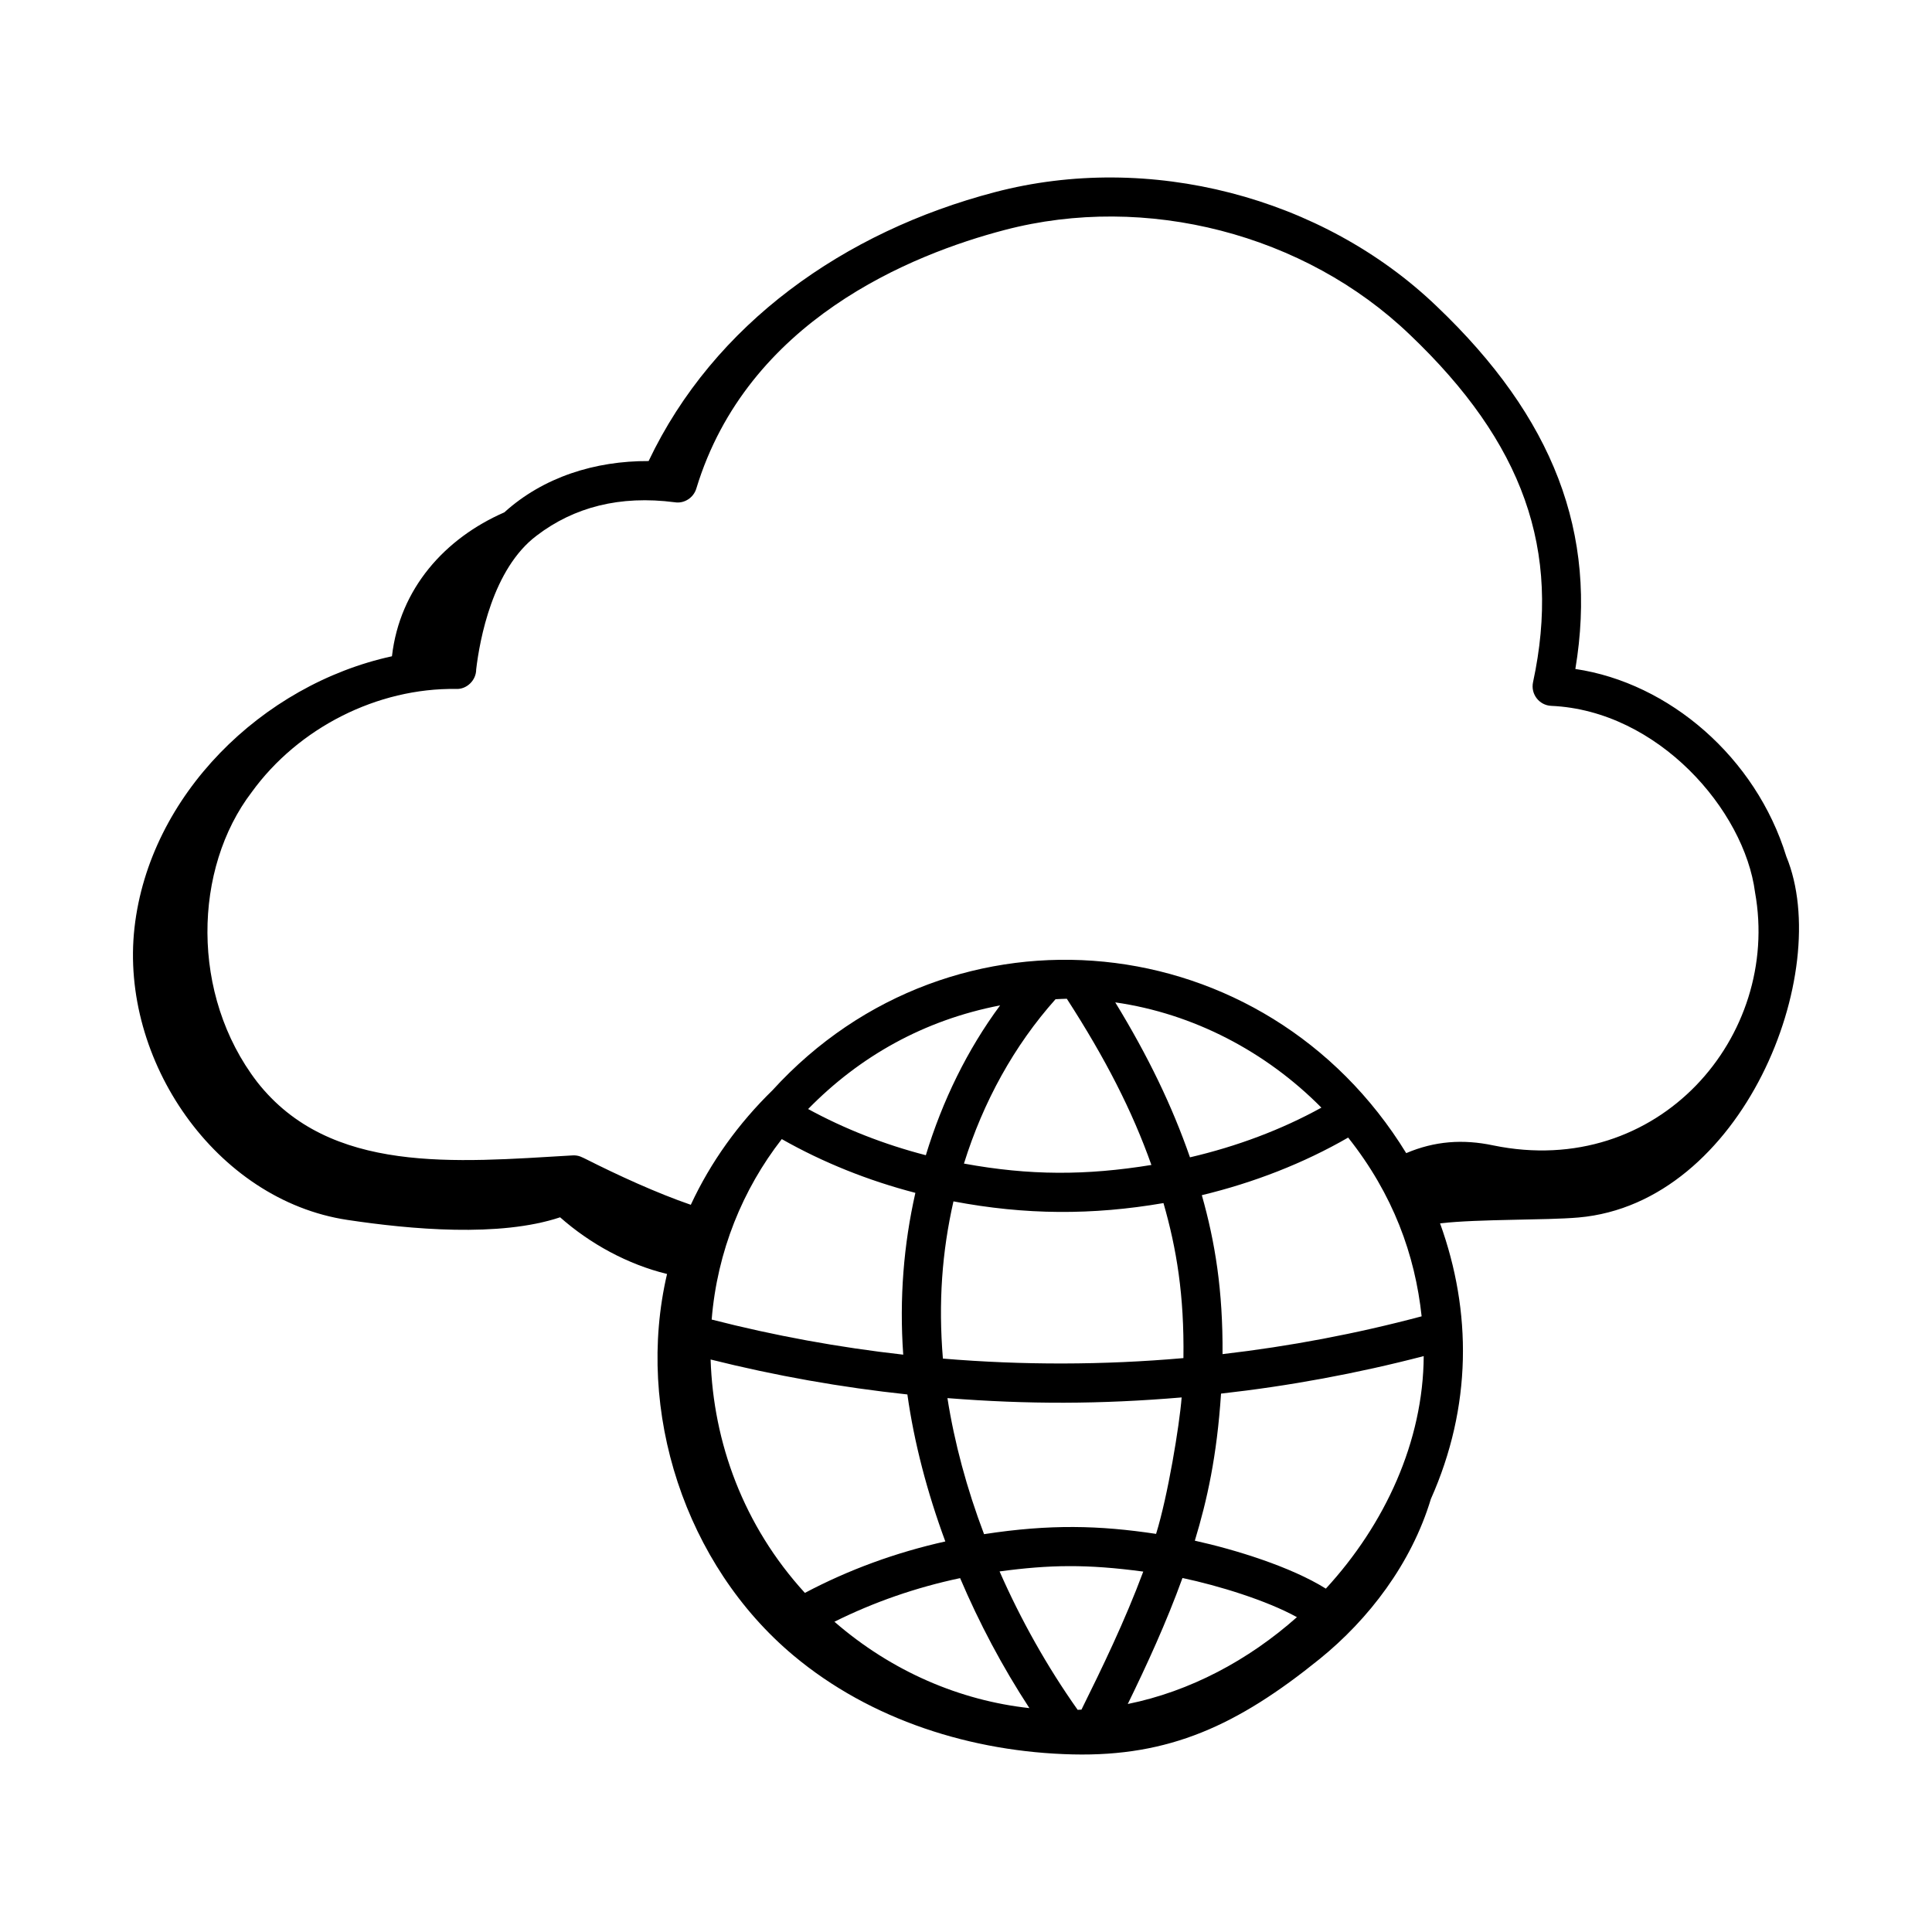
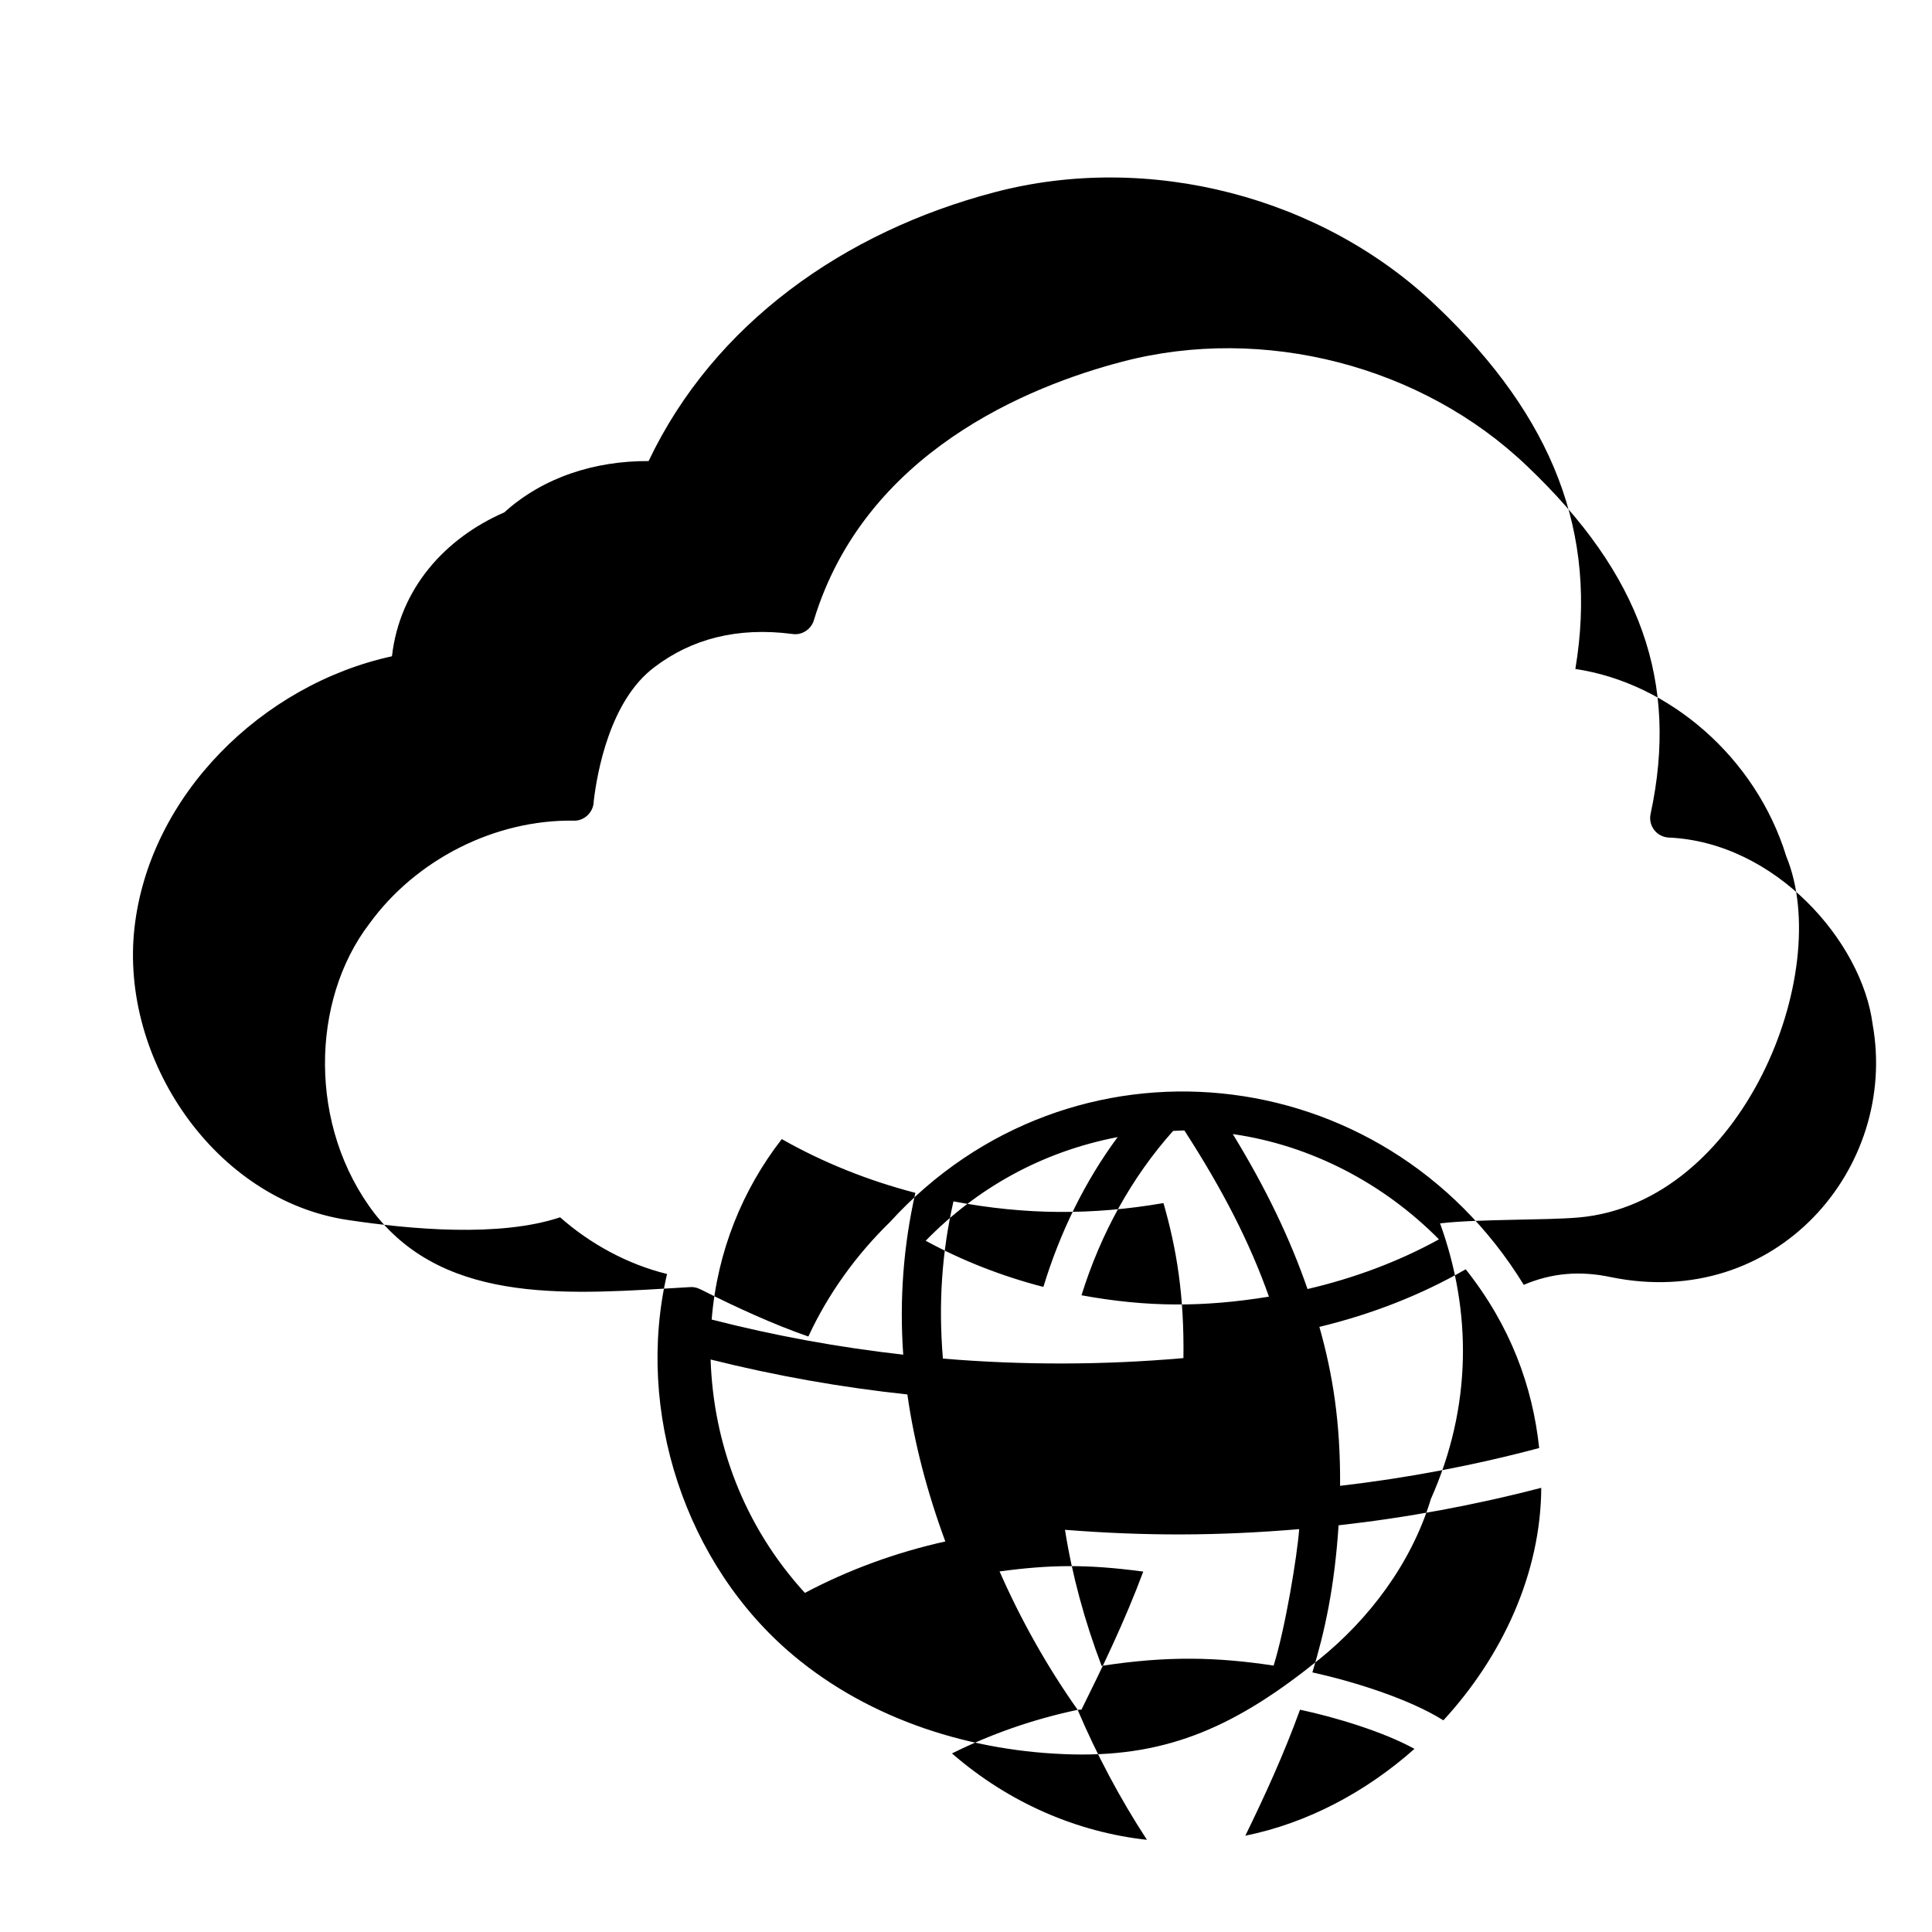
<svg xmlns="http://www.w3.org/2000/svg" fill="#000000" width="800px" height="800px" version="1.1" viewBox="144 144 512 512">
-   <path d="m617.39 370.97c-8.055-26.27-31.082-46.012-55.906-49.684 6-35.93-5.769-66.602-36.73-96.102-30.332-29.117-76.328-40.984-117.12-30.254-39.91 10.453-74.461 34.891-91.746 71.254-14.18-0.062-27.891 4.234-38.242 13.598-15.707 6.863-27.707 20.137-29.777 38.137-34.48 7.508-64.285 36.883-68.23 71.945-3.941 35.066 21.508 72.164 56.398 77.422 16.73 2.519 40.348 4.664 56.395-0.688 8 7.062 17.926 12.477 28.34 15.02-8.492 36.348 4.828 77.098 33.512 101.11 20.441 17.117 47.312 25.586 74.004 26.207 25.551 0.594 43.621-7.644 65.434-25.293 12.984-10.504 24.305-25.262 29.465-42.379 10.922-24.516 10.879-49.711 2.441-73.066 10.414-1.184 27.898-0.781 36.703-1.551 43.488-3.809 67.746-64.902 55.059-95.676zm-159.77 132.94c-21.203 1.859-42.531 1.906-63.742 0.129-1.23-14.898-0.234-28.277 2.797-41.664 19.07 3.621 36.828 3.691 55.656 0.453 3.473 12.09 5.523 24.391 5.289 41.082zm-74.254-0.91c-17.074-1.922-34.039-5.012-50.766-9.305 1.469-18.133 8.25-34.535 18.578-47.824 10.887 6.176 22.852 10.988 35.406 14.246-3.094 13.691-4.273 27.945-3.219 42.883zm1.098 10.543c1.785 12.715 5.231 25.895 10.055 38.957-13.078 2.918-25.559 7.465-37.215 13.637-16.34-17.891-24.266-39.898-24.984-61.855 17.188 4.301 34.613 7.391 52.145 9.262zm45.129 83.582c-8.117-11.473-15.078-23.902-20.695-36.68 13.27-1.793 23.125-1.965 38.078 0.043-4.879 13.109-10.922 25.57-16.375 36.578-0.336 0.016-0.672 0.051-1.008 0.059zm-31.152-34.902c5.059 11.898 11.215 23.516 18.359 34.445-18.367-2.008-36.473-9.688-51.668-22.891 10.477-5.215 21.629-9.09 33.309-11.555zm44.43 33.355c5.004-10.246 10.203-21.535 14.496-33.391 9.598 2.035 22.223 5.914 30.332 10.375-12.859 11.426-28.375 19.688-44.828 23.016zm7.504-45.082c-14.996-2.262-28.105-2.621-45.59 0.074-4.578-12.074-7.859-24.266-9.703-36.055 21.367 1.68 40.516 1.637 62.066-0.18-0.559 7.324-3.664 26.172-6.773 36.16zm-50.918-98.137c5.106-16.367 13.297-31.266 24.27-43.555 1-0.035 1.988-0.121 2.992-0.125 10.223 15.824 17.328 29.703 22.414 44.047-17.293 2.809-32.262 2.832-49.676-0.367zm40.098-42.719c20.738 2.961 40.008 13.105 54.629 27.898-10.676 5.891-22.48 10.289-34.828 13.168-4.699-13.547-11.078-26.797-19.801-41.066zm-50.199 40.504c-11.023-2.848-21.543-6.977-31.195-12.238 13.641-13.934 30.668-23.57 50.879-27.469-8.699 11.762-15.277 25.242-19.684 39.707zm106.01 114.86c-9.305-5.824-24.098-10.363-34.723-12.707 3.266-10.766 5.852-22.383 6.945-38.977 18.074-2.023 36.027-5.336 53.711-9.938-0.121 22.633-10.27 44.598-25.934 61.621zm-27.379-62.148c0.117-16.898-1.977-29.711-5.488-42.121 13.789-3.324 26.953-8.449 38.777-15.266 11.938 15.051 17.73 31.082 19.473 47.371-17.363 4.629-35 7.957-52.762 10.016zm49.609-270.19c30.141 28.711 40.215 57.125 32.676 92.133-0.668 3.137 1.633 6.121 4.832 6.262 28.301 1.25 51.191 27.641 54.004 49.438 6.875 38.098-25.535 76.07-69.406 67.039-8.066-1.703-15.547-1.133-23.039 2.055-37.203-60.633-120.16-69.078-167.97-16.637-8.953 8.73-16.371 19.008-21.621 30.328-9.082-3.129-19.301-7.82-27.91-12.168-0.691-0.285-1.734-1.051-3.473-0.918-30.977 1.809-64.281 5.086-83.531-19.457-17.77-23.121-16.902-56.602-1.438-76.828 12.348-17.051 33.289-27.641 54.16-27.336 2.734 0.148 5.316-2.215 5.316-5.184 0.918-7.742 4.32-26.688 16.074-35.484 9.816-7.477 21.945-10.707 36.582-8.801 2.465 0.398 4.934-1.18 5.676-3.621 13.527-44.555 57.012-62.074 81.734-68.543 37.422-9.824 79.539 1.055 107.33 27.723z" />
+   <path d="m617.39 370.97c-8.055-26.27-31.082-46.012-55.906-49.684 6-35.93-5.769-66.602-36.73-96.102-30.332-29.117-76.328-40.984-117.12-30.254-39.91 10.453-74.461 34.891-91.746 71.254-14.18-0.062-27.891 4.234-38.242 13.598-15.707 6.863-27.707 20.137-29.777 38.137-34.48 7.508-64.285 36.883-68.23 71.945-3.941 35.066 21.508 72.164 56.398 77.422 16.73 2.519 40.348 4.664 56.395-0.688 8 7.062 17.926 12.477 28.34 15.02-8.492 36.348 4.828 77.098 33.512 101.11 20.441 17.117 47.312 25.586 74.004 26.207 25.551 0.594 43.621-7.644 65.434-25.293 12.984-10.504 24.305-25.262 29.465-42.379 10.922-24.516 10.879-49.711 2.441-73.066 10.414-1.184 27.898-0.781 36.703-1.551 43.488-3.809 67.746-64.902 55.059-95.676zm-159.77 132.94c-21.203 1.859-42.531 1.906-63.742 0.129-1.23-14.898-0.234-28.277 2.797-41.664 19.07 3.621 36.828 3.691 55.656 0.453 3.473 12.09 5.523 24.391 5.289 41.082zm-74.254-0.91c-17.074-1.922-34.039-5.012-50.766-9.305 1.469-18.133 8.25-34.535 18.578-47.824 10.887 6.176 22.852 10.988 35.406 14.246-3.094 13.691-4.273 27.945-3.219 42.883zm1.098 10.543c1.785 12.715 5.231 25.895 10.055 38.957-13.078 2.918-25.559 7.465-37.215 13.637-16.34-17.891-24.266-39.898-24.984-61.855 17.188 4.301 34.613 7.391 52.145 9.262zm45.129 83.582c-8.117-11.473-15.078-23.902-20.695-36.68 13.27-1.793 23.125-1.965 38.078 0.043-4.879 13.109-10.922 25.57-16.375 36.578-0.336 0.016-0.672 0.051-1.008 0.059zc5.059 11.898 11.215 23.516 18.359 34.445-18.367-2.008-36.473-9.688-51.668-22.891 10.477-5.215 21.629-9.09 33.309-11.555zm44.43 33.355c5.004-10.246 10.203-21.535 14.496-33.391 9.598 2.035 22.223 5.914 30.332 10.375-12.859 11.426-28.375 19.688-44.828 23.016zm7.504-45.082c-14.996-2.262-28.105-2.621-45.59 0.074-4.578-12.074-7.859-24.266-9.703-36.055 21.367 1.68 40.516 1.637 62.066-0.18-0.559 7.324-3.664 26.172-6.773 36.16zm-50.918-98.137c5.106-16.367 13.297-31.266 24.27-43.555 1-0.035 1.988-0.121 2.992-0.125 10.223 15.824 17.328 29.703 22.414 44.047-17.293 2.809-32.262 2.832-49.676-0.367zm40.098-42.719c20.738 2.961 40.008 13.105 54.629 27.898-10.676 5.891-22.48 10.289-34.828 13.168-4.699-13.547-11.078-26.797-19.801-41.066zm-50.199 40.504c-11.023-2.848-21.543-6.977-31.195-12.238 13.641-13.934 30.668-23.57 50.879-27.469-8.699 11.762-15.277 25.242-19.684 39.707zm106.01 114.86c-9.305-5.824-24.098-10.363-34.723-12.707 3.266-10.766 5.852-22.383 6.945-38.977 18.074-2.023 36.027-5.336 53.711-9.938-0.121 22.633-10.27 44.598-25.934 61.621zm-27.379-62.148c0.117-16.898-1.977-29.711-5.488-42.121 13.789-3.324 26.953-8.449 38.777-15.266 11.938 15.051 17.73 31.082 19.473 47.371-17.363 4.629-35 7.957-52.762 10.016zm49.609-270.19c30.141 28.711 40.215 57.125 32.676 92.133-0.668 3.137 1.633 6.121 4.832 6.262 28.301 1.25 51.191 27.641 54.004 49.438 6.875 38.098-25.535 76.07-69.406 67.039-8.066-1.703-15.547-1.133-23.039 2.055-37.203-60.633-120.16-69.078-167.97-16.637-8.953 8.73-16.371 19.008-21.621 30.328-9.082-3.129-19.301-7.82-27.91-12.168-0.691-0.285-1.734-1.051-3.473-0.918-30.977 1.809-64.281 5.086-83.531-19.457-17.77-23.121-16.902-56.602-1.438-76.828 12.348-17.051 33.289-27.641 54.16-27.336 2.734 0.148 5.316-2.215 5.316-5.184 0.918-7.742 4.32-26.688 16.074-35.484 9.816-7.477 21.945-10.707 36.582-8.801 2.465 0.398 4.934-1.18 5.676-3.621 13.527-44.555 57.012-62.074 81.734-68.543 37.422-9.824 79.539 1.055 107.33 27.723z" />
</svg>